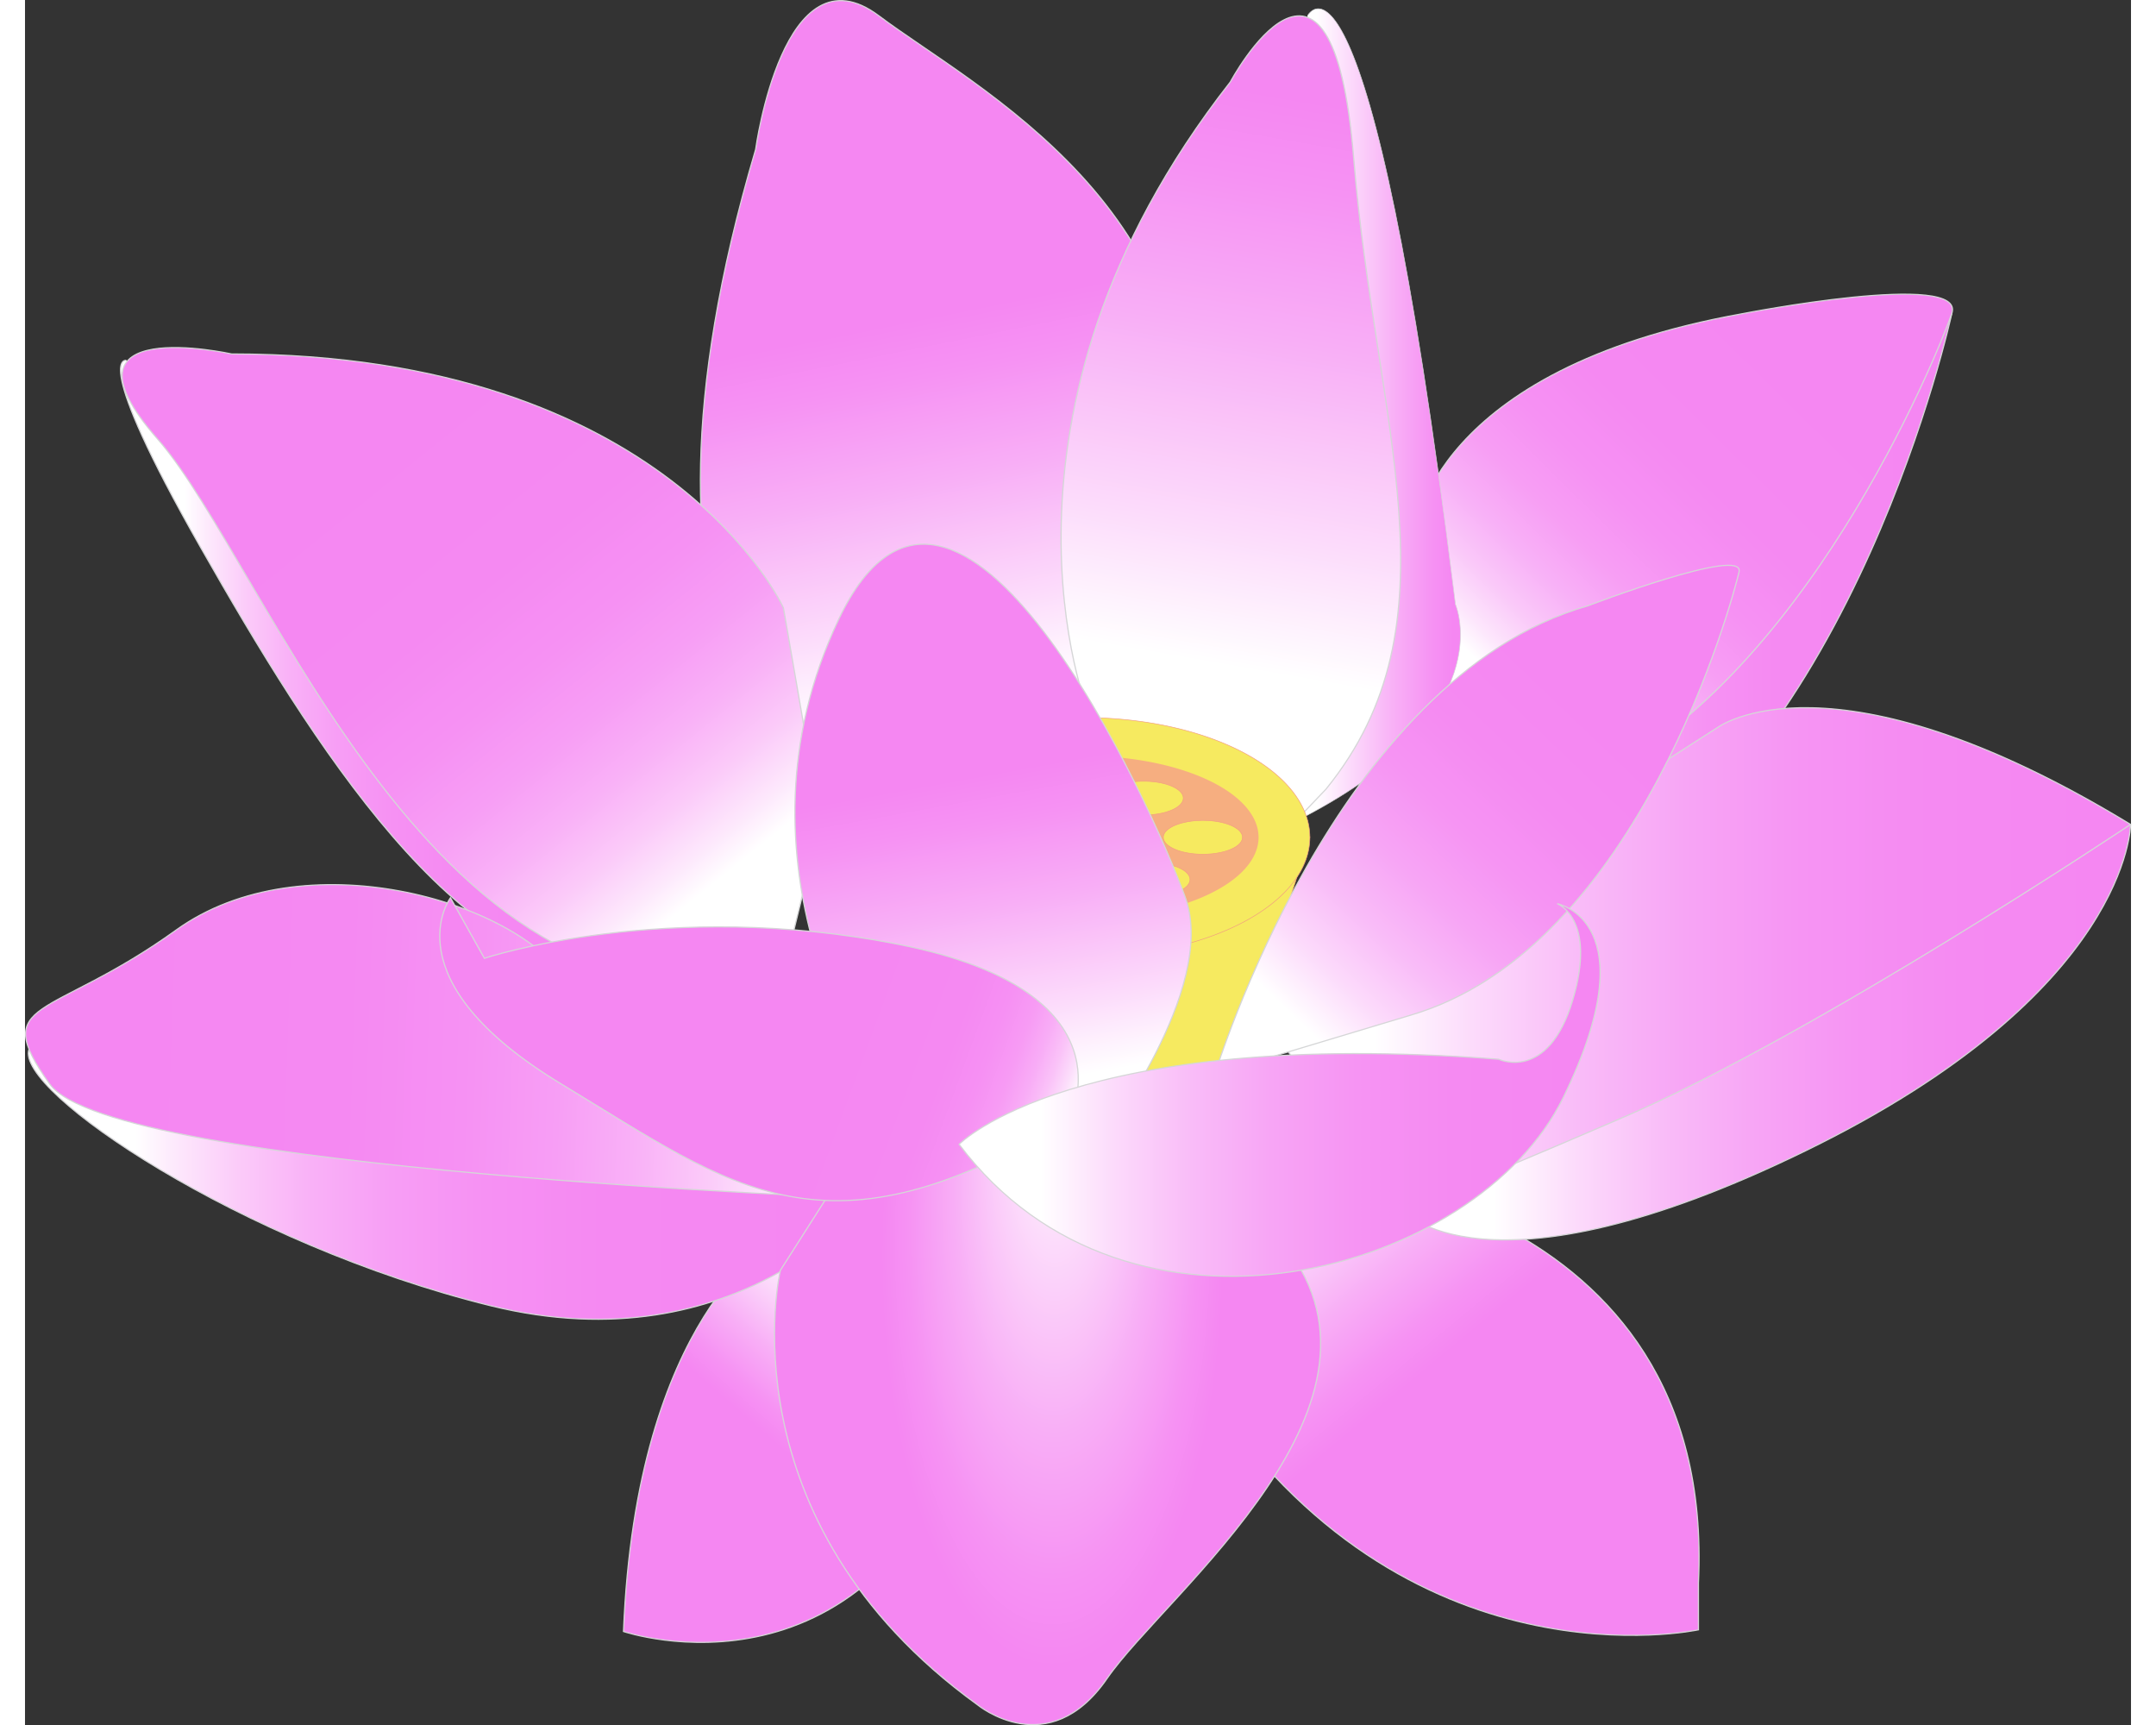
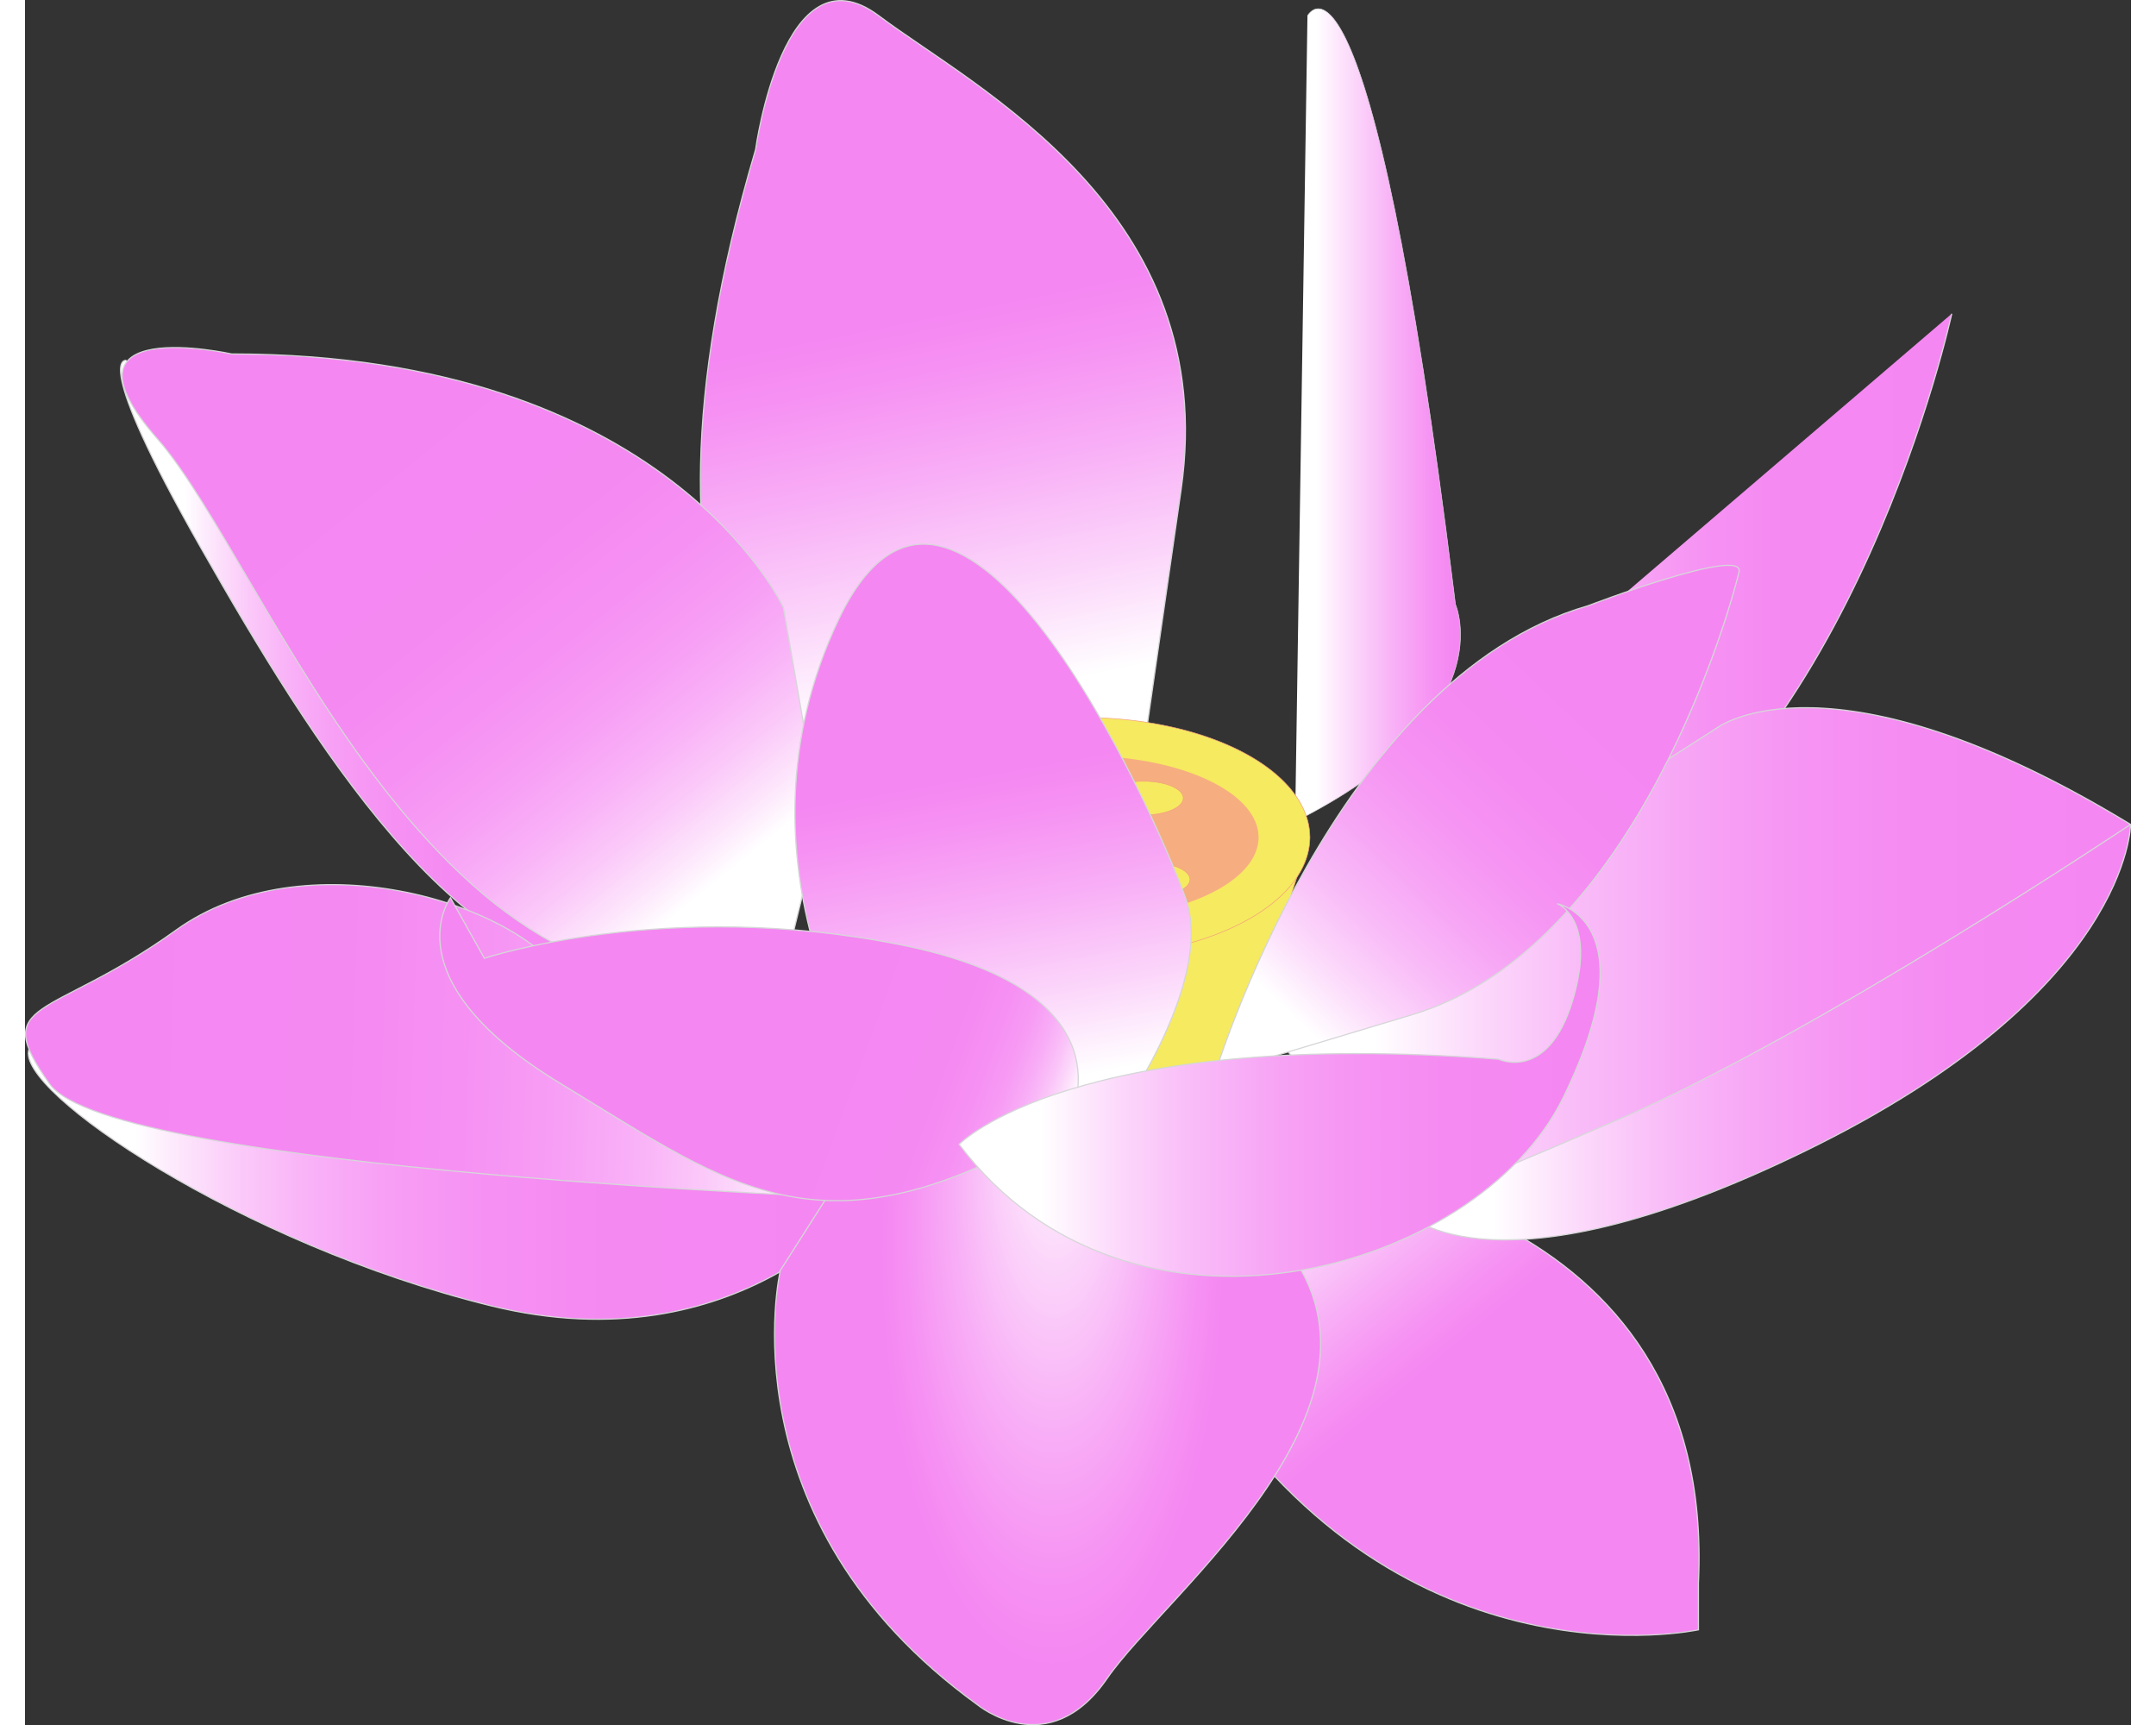
<svg xmlns="http://www.w3.org/2000/svg" enable-background="new 0 0 368 327" width="100mm" height="80mm" viewBox="0 0 888.809 727.927">
  <rect x="0" y="0" width="888.809" height="727.927" fill="#333333" stroke="none" />
  <defs>
    <linearGradient id="i" x1="213.28" x2="271.69" y1="226.22" y2="293.36" gradientUnits="userSpaceOnUse">
      <stop stop-color="#fff" offset="0" />
      <stop stop-color="#fcdbfb" offset=".109" />
      <stop stop-color="#f8aef6" offset=".265" />
      <stop stop-color="#f692f3" offset=".385" />
      <stop stop-color="#f587f2" offset=".455" />
    </linearGradient>
    <linearGradient id="h" x1="153.49" x2="114.64" y1="250.69" y2="292.99" gradientUnits="userSpaceOnUse">
      <stop stop-color="#fff" offset="0" />
      <stop stop-color="#fcdbfb" offset=".109" />
      <stop stop-color="#f8aef6" offset=".265" />
      <stop stop-color="#f692f3" offset=".385" />
      <stop stop-color="#f587f2" offset=".455" />
    </linearGradient>
    <linearGradient id="g" x1="13.533" x2="150.03" gradientUnits="userSpaceOnUse">
      <stop stop-color="#fff" offset=".127" />
      <stop stop-color="#fde8fc" offset=".176" />
      <stop stop-color="#fbcaf9" offset=".252" />
      <stop stop-color="#f9b1f7" offset=".337" />
      <stop stop-color="#f79ef5" offset=".431" />
      <stop stop-color="#f691f3" offset=".542" />
      <stop stop-color="#f589f2" offset=".683" />
      <stop stop-color="#f587f2" offset=".957" />
    </linearGradient>
    <linearGradient id="f" x1="236.11" x2="354.5" gradientUnits="userSpaceOnUse">
      <stop stop-color="#fff" offset=".127" />
      <stop stop-color="#fffeff" offset=".13" />
      <stop stop-color="#fcdafb" offset=".243" />
      <stop stop-color="#f9bcf8" offset=".362" />
      <stop stop-color="#f7a5f5" offset=".487" />
      <stop stop-color="#f694f3" offset=".62" />
      <stop stop-color="#f58af2" offset=".768" />
      <stop stop-color="#f587f2" offset=".957" />
    </linearGradient>
    <linearGradient id="e" x1="172.01" x2="155.75" y1="151.24" y2="74.271" gradientUnits="userSpaceOnUse">
      <stop stop-color="#fff" offset=".127" />
      <stop stop-color="#fcdbfb" offset=".326" />
      <stop stop-color="#f8aef6" offset=".61" />
      <stop stop-color="#f692f3" offset=".83" />
      <stop stop-color="#f587f2" offset=".957" />
    </linearGradient>
    <linearGradient id="d" x1="242.21" x2="325.5" gradientUnits="userSpaceOnUse">
      <stop stop-color="#fff" offset=".127" />
      <stop stop-color="#fde6fc" offset=".177" />
      <stop stop-color="#fac9f9" offset=".251" />
      <stop stop-color="#f8b1f7" offset=".333" />
      <stop stop-color="#f79ef4" offset=".425" />
      <stop stop-color="#f691f3" offset=".534" />
      <stop stop-color="#f589f2" offset=".674" />
      <stop stop-color="#f587f2" offset=".957" />
    </linearGradient>
    <linearGradient id="c" x1="241.18" x2="304.46" y1="144.09" y2="83.089" gradientUnits="userSpaceOnUse">
      <stop stop-color="#fff" offset=".127" />
      <stop stop-color="#fde6fc" offset=".177" />
      <stop stop-color="#fac9f9" offset=".251" />
      <stop stop-color="#f8b1f7" offset=".333" />
      <stop stop-color="#f79ef4" offset=".425" />
      <stop stop-color="#f691f3" offset=".534" />
      <stop stop-color="#f589f2" offset=".674" />
      <stop stop-color="#f587f2" offset=".957" />
    </linearGradient>
    <linearGradient id="b" x1="219" x2="245.82" gradientUnits="userSpaceOnUse">
      <stop stop-color="#fff" offset=".127" />
      <stop stop-color="#fcdbfb" offset=".326" />
      <stop stop-color="#f8aef6" offset=".61" />
      <stop stop-color="#f692f3" offset=".83" />
      <stop stop-color="#f587f2" offset=".957" />
    </linearGradient>
    <linearGradient id="a" x1="202.08" x2="223.27" y1="150.61" y2="35.271" gradientUnits="userSpaceOnUse">
      <stop stop-color="#fff" offset=".127" />
      <stop stop-color="#fcdbfb" offset=".326" />
      <stop stop-color="#f8aef6" offset=".61" />
      <stop stop-color="#f692f3" offset=".83" />
      <stop stop-color="#f587f2" offset=".957" />
    </linearGradient>
    <linearGradient id="r" x1="214" x2="354.5" gradientUnits="userSpaceOnUse">
      <stop stop-color="#fff" offset=".127" />
      <stop stop-color="#fffeff" offset=".13" />
      <stop stop-color="#fcdafb" offset=".243" />
      <stop stop-color="#f9bcf8" offset=".362" />
      <stop stop-color="#f7a5f5" offset=".487" />
      <stop stop-color="#f694f3" offset=".62" />
      <stop stop-color="#f58af2" offset=".768" />
      <stop stop-color="#f587f2" offset=".957" />
    </linearGradient>
    <linearGradient id="q" x1="28.488" x2="110.07" gradientUnits="userSpaceOnUse">
      <stop stop-color="#fff" offset=".127" />
      <stop stop-color="#fde8fc" offset=".176" />
      <stop stop-color="#fbcaf9" offset=".252" />
      <stop stop-color="#f9b1f7" offset=".337" />
      <stop stop-color="#f79ef5" offset=".431" />
      <stop stop-color="#f691f3" offset=".542" />
      <stop stop-color="#f589f2" offset=".683" />
      <stop stop-color="#f587f2" offset=".957" />
    </linearGradient>
    <linearGradient id="p" x1="158.98" x2="21.476" y1="202.21" y2="197.71" gradientUnits="userSpaceOnUse">
      <stop stop-color="#fff" offset=".127" />
      <stop stop-color="#fde8fc" offset=".176" />
      <stop stop-color="#fbcaf9" offset=".252" />
      <stop stop-color="#f9b1f7" offset=".337" />
      <stop stop-color="#f79ef5" offset=".431" />
      <stop stop-color="#f691f3" offset=".542" />
      <stop stop-color="#f589f2" offset=".683" />
      <stop stop-color="#f587f2" offset=".957" />
    </linearGradient>
    <linearGradient id="n" x1="137.82" x2="64.551" y1="181.34" y2="94.983" gradientUnits="userSpaceOnUse">
      <stop stop-color="#fff" offset=".127" />
      <stop stop-color="#fde8fc" offset=".176" />
      <stop stop-color="#fbcaf9" offset=".252" />
      <stop stop-color="#f9b1f7" offset=".337" />
      <stop stop-color="#f79ef5" offset=".431" />
      <stop stop-color="#f691f3" offset=".542" />
      <stop stop-color="#f589f2" offset=".683" />
      <stop stop-color="#f587f2" offset=".957" />
    </linearGradient>
    <linearGradient id="m" x1="177.83" x2="165.81" y1="215.8" y2="152.67" gradientUnits="userSpaceOnUse">
      <stop stop-color="#fff" offset=".127" />
      <stop stop-color="#fcdbfb" offset=".326" />
      <stop stop-color="#f8aef6" offset=".61" />
      <stop stop-color="#f692f3" offset=".83" />
      <stop stop-color="#f587f2" offset=".957" />
    </linearGradient>
    <linearGradient id="l" x1="209.86" x2="270.13" y1="202.6" y2="142.62" gradientUnits="userSpaceOnUse">
      <stop stop-color="#fff" offset=".127" />
      <stop stop-color="#fffeff" offset=".13" />
      <stop stop-color="#fcdafb" offset=".243" />
      <stop stop-color="#f9bcf8" offset=".362" />
      <stop stop-color="#f7a5f5" offset=".487" />
      <stop stop-color="#f694f3" offset=".62" />
      <stop stop-color="#f58af2" offset=".768" />
      <stop stop-color="#f587f2" offset=".957" />
    </linearGradient>
    <linearGradient id="k" x1="186.83" x2="142.05" y1="219.56" y2="203.92" gradientUnits="userSpaceOnUse">
      <stop stop-color="#fff" offset=".127" />
      <stop stop-color="#fffcff" offset=".131" />
      <stop stop-color="#fcddfb" offset=".181" />
      <stop stop-color="#fac2f8" offset=".237" />
      <stop stop-color="#f8acf6" offset=".301" />
      <stop stop-color="#f79bf4" offset=".375" />
      <stop stop-color="#f690f3" offset=".468" />
      <stop stop-color="#f589f2" offset=".597" />
      <stop stop-color="#f587f2" offset=".957" />
    </linearGradient>
    <linearGradient id="j" x1="164.5" x2="268.47" gradientUnits="userSpaceOnUse">
      <stop stop-color="#fff" offset=".127" />
      <stop stop-color="#fffeff" offset=".13" />
      <stop stop-color="#fcdafb" offset=".243" />
      <stop stop-color="#f9bcf8" offset=".362" />
      <stop stop-color="#f7a5f5" offset=".487" />
      <stop stop-color="#f694f3" offset=".62" />
      <stop stop-color="#f58af2" offset=".768" />
      <stop stop-color="#f587f2" offset=".957" />
    </linearGradient>
    <radialGradient id="o" cx="178.85" cy="266.2" r="60.862" fx="180.21" fy="244.88" gradientTransform="matrix(1 0 0 2.539 0 -409.6)" gradientUnits="userSpaceOnUse">
      <stop stop-color="#fff" offset="0" />
      <stop stop-color="#fcdbfb" offset=".109" />
      <stop stop-color="#f8aef6" offset=".265" />
      <stop stop-color="#f692f3" offset=".385" />
      <stop stop-color="#f587f2" offset=".455" />
    </radialGradient>
  </defs>
  <g transform="matrix(2.602 0 0 2.477 -33.799 -57.097)">
    <path d="m220.39 222.21s67.057 4 64.028 70.5v8s-47.528 10.9-80.028-41.3l-8.861-20.7 24.861-16.5z" fill="url(#i)" stroke="#d5d6d7" stroke-width=".197" />
-     <path d="m134.56 234.28s-22.427 12.719-24.495 66.719c0 0 41.155 14.756 57.432-39l-32.937-27.719z" fill="url(#h)" stroke="#d5d6d7" stroke-width=".197" />
    <path d="m150.03 227.25s-21.03 28.747-61.53 18.247-77.238-36.656-74.857-43.698" fill="url(#g)" stroke="#d5d6d7" stroke-width=".197" />
    <path d="m354.5 163.5s0 28.5-52.5 55.5-65.886 10-65.886 10" fill="url(#f)" stroke="#d5d6d7" stroke-width=".197" />
    <path d="m140.5 156.5s-33.5-21-9-108c0 0 4.5-34.991 20-22.746s55.5 33.246 49 80.746l-6.5 47.5-53.5 2.5z" fill="url(#e)" stroke="#d5d6d7" stroke-width=".197" />
    <path d="m325.5 76.5s-15.5 75.5-59.5 99.5c0 0-16.943-3.35-23.792-24.616" fill="url(#d)" stroke="#d5d6d7" stroke-width=".197" />
-     <path d="m238.5 113.5s2.5-27.5 53-37c0 0 36.5-7.5 34 0s-24 63-59.5 80-27.5-43-27.5-43z" fill="url(#c)" stroke="#d5d6d7" stroke-width=".197" />
    <path d="m221,25.754c0,0 9.887-19.531 23.763,98.215 .079.672.158,1.349.237,2.031 0,0 8,19.011-26,37.005" fill="url(#b)" stroke="#d5d6d7" stroke-width=".098" />
-     <path d="m185.5 144.5s-19.5-50.5 23-107.5c0 0 16.5-32.5 20 13s17.5 79-4.5 107.5l-5 5.505-33.5-18.505z" fill="url(#a)" stroke="#d5d6d7" stroke-width=".197" />
    <path d="m287.5 147s18.5-14.5 67 16.5c0 0-50.5 35.5-82.5 50s-35.886 15.5-35.886 15.5l-22.114-32.5 73.5-49.5z" fill="url(#r)" stroke="#d5d6d7" stroke-width=".197" />
    <path d="m29.42 84.445s-5.92-1.245 12.08 31.905 42.092 74.01 68.568 71.911" fill="url(#q)" stroke="#d5d6d7" stroke-width=".197" />
    <path d="m150.03 227.25s-123.03-4.771-133.03-19.512 0-10.741 20.5-26.241 55-5.156 63.5 8.672 49.03 37.081 49.03 37.081z" fill="url(#p)" stroke="#d5d6d7" stroke-width=".197" />
    <path d="m135.5 239.48s-9.5 42.519 32 74.019c0 0 11.5 10 21-4.5s50.473-47.521 27.986-74.719-18.486-16.781-18.486-16.781l-47.97-1.96-14.53 23.941z" fill="url(#o)" stroke="#d5d6d7" stroke-width=".197" />
    <path d="m136 126.6s-18.5-43.25-89.5-43.25c0 0-30-7-12 14.5s45 105.5 101.5 91l6-25.822-6-36.428z" fill="url(#n)" stroke="#d5d6d7" stroke-width=".197" />
    <path d="m148.04 165.7s16.49 48.135 18.552 53.172 37.457 2.879 37.457 2.879l17.343-56.051c-1e-3 0-33.522-38.777-73.352 0z" fill="#f6ea60" stroke="#f29d80" stroke-width=".098" />
    <path d="m221.39 165.7a36.676 20.4 0 1 0 -73.352 0 36.676 20.4 0 1 0 73.352 0" fill="#f6ea60" stroke="#f29d80" stroke-width=".098" />
    <path d="m213.07 165.7a28.353 13.879 0 1 0 -56.706 0 28.353 13.879 0 1 0 56.706 0" fill="#f6ae80" />
    <path d="m173.01 162.82a6.418 2.879 0 1 0 -12.836 0 6.418 2.879 0 1 0 12.836 0" fill="#f6ea60" stroke="#f29d80" stroke-width=".098" />
    <path d="m180.51 171.45a6.418 2.879 0 1 0 -12.836 0 6.418 2.879 0 1 0 12.836 0" fill="#f6ea60" stroke="#f29d80" stroke-width=".098" />
    <path d="m201.95 172.89a6.418 2.879 0 1 0 -12.836 0 6.418 2.879 0 1 0 12.836 0" fill="#f6ea60" stroke="#f29d80" stroke-width=".098" />
    <path d="m192.26 165.7a6.418 2.879 0 1 0 -12.836 0 6.418 2.879 0 1 0 12.836 0" fill="#f6ea60" stroke="#f29d80" stroke-width=".098" />
-     <path d="m210.46 165.7a6.418 2.879 0 1 0 -12.836 0 6.418 2.879 0 1 0 12.836 0" fill="#f6ea60" stroke="#f29d80" stroke-width=".098" />
    <path d="m200.86 159.02a6.418 2.878 0 1 0 -12.836 0 6.418 2.878 0 1 0 12.836 0" fill="#f6ea60" stroke="#f29d80" stroke-width=".098" />
    <path d="m185.84 157.58a6.418 2.878 0 1 0 -12.836 0 6.418 2.878 0 1 0 12.836 0" fill="#f6ea60" stroke="#f29d80" stroke-width=".098" />
    <path d="m151 207.74s-25-37.241-6-79.241 50.916 32 56.208 47.5-13.708 41.5-13.708 41.5-16.5 11.982-36.5-9.759z" fill="url(#m)" stroke="#d5d6d7" stroke-width=".197" />
    <path d="m206 206s19.42-67.344 60.5-79.75c0 0 25.5-10.25 24.5-5.75s-16.045 64-53.272 75.5l-31.728 10z" fill="url(#l)" stroke="#d5d6d7" stroke-width=".197" />
    <path d="m182.5 213.5s10.5-21.5-27.5-29.5-67.5 2.307-67.5 2.307l-5.5-10.307s-10 13.982 18 31.741 43 31.259 82.5 5.759z" fill="url(#k)" stroke="#d5d6d7" stroke-width=".197" />
    <path d="m164.5 218s18.5-20 87.5-14.5c0 0 8 4 12-10s-2.5-16.5-2.5-16.5 15 3 1 33-70.5 46.5-98 8z" fill="url(#j)" stroke="#d5d6d7" stroke-width=".197" />
  </g>
</svg>